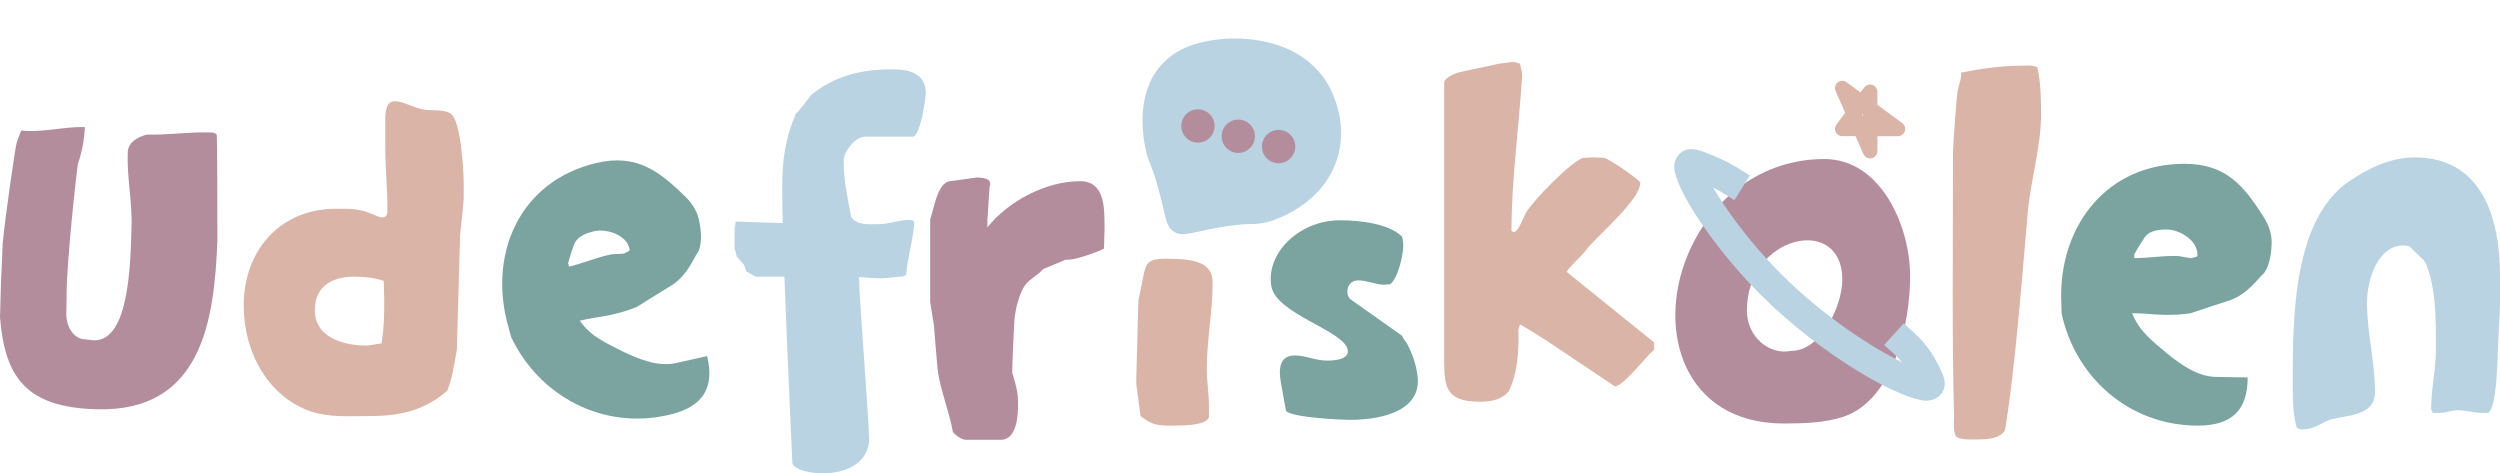
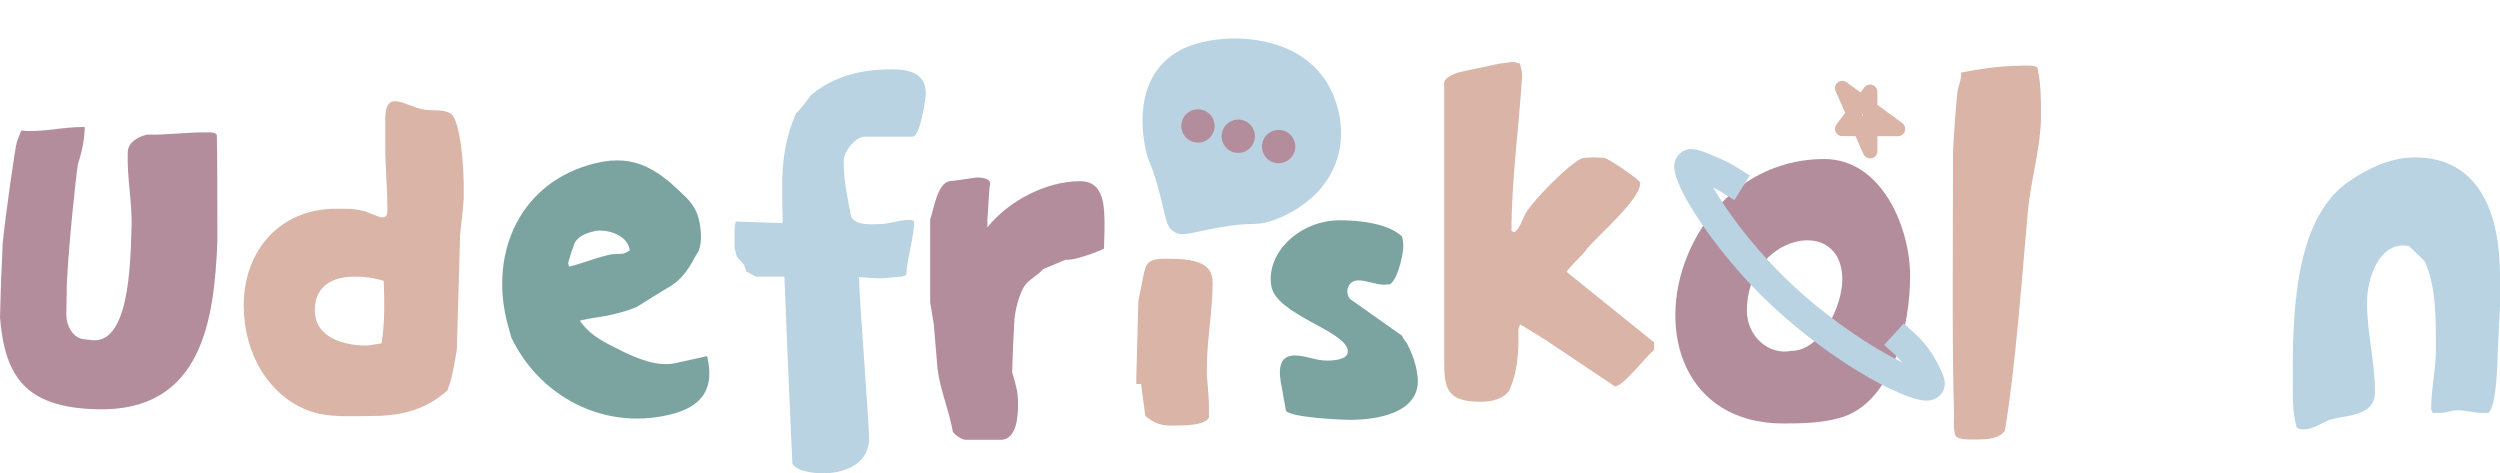
<svg xmlns="http://www.w3.org/2000/svg" id="Layer_1" viewBox="0 0 540.79 102.4">
  <defs>
    <style>.cls-1{fill:#d9b4a7;}.cls-1,.cls-2,.cls-3,.cls-4,.cls-5{stroke-width:0px;}.cls-2{fill:#7ba4a1;}.cls-3{fill:none;}.cls-6{clip-path:url(#clippath);}.cls-4{fill:#b48d9d;}.cls-5{fill:#b9d3e2;}</style>
    <clipPath id="clippath">
      <rect class="cls-3" width="540.79" height="102.4" />
    </clipPath>
  </defs>
  <g class="cls-6">
    <path class="cls-4" d="M.23,60.67c.11-2.01.34-7.56.34-7.94.57-5.84,2.75-21.24,3.1-22.1l.92-2.39c4.59.48,9.06-.86,13.76-.76-.11,2.77-.57,5.26-1.49,7.94-.46,2.96-1.83,16.46-1.95,19.33-.11.38-.34,4.98-.46,6.7,0,.96-.11,5.74-.11,6.6,0,2.3,1.38,5.36,4.24,5.36.23.1.69.1.8.1,8.49,1.62,8.83-15.98,9.06-24.11.23-5.55-1.03-11-.8-16.55.11-2.1,2.18-3.25,4.13-3.73,4.59.1,8.83-.57,13.07-.48.69,0,1.72-.09,2.06.58.12,3.25.12,18.18.12,21.33v1.72c-.69,16.55-3.1,36.93-26.14,36.26-15.38-.4-19.85-7.09-20.88-19.91,0-1.24.23-6.79.23-7.94" />
    <path class="cls-1" d="M79.11,74.75h.23c.57,0,2.75-.46,3.21-.46.57-4.13.57-5.96.57-9.63,0-.68-.12-3.21-.12-3.9-2.06-.69-4.24-.92-6.42-.92-4.01,0-8.48,1.6-8.48,7.22,0,6.31,6.88,7.68,11.01,7.68M72.57,45.17c2.29,0,3.9-.11,5.96.46.46,0,3.32,1.26,3.78,1.38h.46c1.03,0,1.03-.92,1.03-1.84v-.11c0-4.58-.46-8.94-.46-13.3v-5.85c0-1.49.11-4.01,2.06-4.01s4.36,1.6,6.54,1.84c1.6.23,4.01-.12,5.5.8,2.29,1.38,2.87,12.5,2.87,15.36v2.98c0,.8-.69,7.23-.8,8.03v.57c-.11,3.55-.57,20.52-.69,24.19-.57,3.1-.92,5.96-2.06,8.83-5.28,4.58-10.66,5.5-17.09,5.5-4.01,0-8.49.35-12.5-1.03-8.94-3.09-14.45-12.5-14.45-22.82,0-12.5,8.37-20.99,19.84-20.99" />
    <path class="cls-2" d="M124.04,53.32c-.46,1.05-1.14,3.58-1.14,3.58l.19.78c2.79-.67,5.35-1.76,8.14-2.43.11-.03.89-.21.89-.21.33-.08,2.45-.11,2.78-.19.22-.05,1.29-.55,1.34-.79-.03-.11-.08-.33-.08-.33-.72-3.01-5.05-4.33-7.72-3.69-2.01.48-3.93,1.3-4.4,3.3M109.57,69.17c-3.54-14.72,2.95-29.95,19.33-33.89,8.81-2.12,13.75,1.77,19.46,7.36,1.24,1.24,2.34,2.85,2.77,4.64.51,2.12.82,4.87.02,6.95-.08.14-.26.42-.34.56-.06.09-.12.18-.17.27-1.3,2.44-2.72,4.9-5.15,6.54-1.04.6-6.57,4.06-7.81,4.83-2.37.92-3.38,1.16-5.27,1.62-2.01.48-4.32.69-6.43,1.19l-.56.13c2.49,3.53,5.63,4.78,9.39,6.71,3.32,1.56,7.4,3.3,11.32,2.47.89-.21,5.6-1.23,6.83-1.52,1.69,7.02-1.02,10.97-8.05,12.66-14.6,3.51-28.35-4.16-34.33-16.75-.14-.56-.86-3.1-1.02-3.77" />
    <path class="cls-5" d="M171.4,100.21s-1.03-22.24-1.72-40.36h-6.19l-2.06-1.15-.46-1.38-1.61-1.84-.46-1.83v-4.13l.23-1.6,10.2.34c-.12-3.21-.12-6.08-.12-8.03,0-5.62.69-10.44,2.98-15.71.57-.34,2.87-3.44,3.32-4.01,5.05-4.13,10.89-5.51,17.31-5.51,3.9,0,7.45.8,7.45,5.28,0,.69-1.15,9.29-2.87,9.29h-10.2c-2.41,0-4.7,3.44-4.7,5.16,0,4.36.8,7.91,1.61,12.15,1.15,1.95,4.01,1.61,5.96,1.61,2.29,0,4.36-.92,6.65-.92.46,0,1.03.12,1.03.57,0,2.76-1.61,8.26-1.72,11.35-.11,0-.69.34-.91.34-.57,0-3.44.35-4.13.35-.91.12-4.47-.23-5.16-.23,0,4.59,2.18,31.07,2.18,35.43-.8,9.17-15.82,7.68-16.62,4.82" />
    <path class="cls-4" d="M202.81,79.8c-.12-.92-.69-8.6-.8-9.52-.12-.8-.69-4.24-.8-4.93v-17.89c.8-2.18,1.49-7.68,4.13-8.26.35,0,4.36-.57,5.85-.8h.11c1.03,0,3.55.11,2.75,2.06-.11,1.03-.34,5.96-.46,6.99v1.72c4.59-5.73,12.73-9.98,20.07-9.98,5.27,0,5.27,5.62,5.27,9.86v.69c0,.57-.12,3.44-.12,4.02-1.15.69-6.88,2.75-8.26,2.4l-4.93,2.06c-1.15,1.38-2.64,1.95-3.79,3.33-1.38,1.83-2.29,5.73-2.41,7.91-.12,1.61-.46,9.4-.46,11.12.92,3.09,1.26,4.35,1.26,6.76,0,2.18-.11,7.8-3.78,7.8h-7.45c-.91,0-2.29-.92-2.87-1.72-.8-4.59-2.75-9.06-3.32-13.65" />
-     <path class="cls-1" d="M245.8,83.06v-1.27c.11-2.55.34-14.27.46-16.82.23-.88,1.03-5.26,1.26-6.14.46-1.91,1.03-2.87,4.59-2.87,6.54,0,10.2.88,10.2,5.18,0,6.22-1.26,12.43-1.26,18.73,0,2.63.46,5.34.46,7.97v2.47c-.8,1.75-5.39,1.75-8.14,1.75h-1.03c-2.64,0-3.9-.72-5.62-2.07-.12-1.04-.8-5.89-.92-6.93" />
+     <path class="cls-1" d="M245.8,83.06v-1.27c.11-2.55.34-14.27.46-16.82.23-.88,1.03-5.26,1.26-6.14.46-1.91,1.03-2.87,4.59-2.87,6.54,0,10.2.88,10.2,5.18,0,6.22-1.26,12.43-1.26,18.73,0,2.63.46,5.34.46,7.97v2.47c-.8,1.75-5.39,1.75-8.14,1.75c-2.64,0-3.9-.72-5.62-2.07-.12-1.04-.8-5.89-.92-6.93" />
    <path class="cls-2" d="M277.52,85.15c-.39-2.41-2.22-8.26,2.61-8.26,2.32,0,4.35,1.11,6.95,1.11,2.02,0,4.83-.37,4.44-2.32-.68-4.18-15.55-7.71-16.52-13.83-1.16-7.15,6.08-14.2,14.87-14.2,4.15,0,10.33.65,13.33,3.44.19.18.29,1.11.29,1.21.39,1.86-1.06,8.07-2.8,9.19-.19,0-1.16.09-1.26.09-2.03,0-3.58-.93-5.6-.93-1.83,0-2.61,1.58-2.32,2.97,0,.28.48,1.02.48,1.02l11.3,7.99c.29.83.87,1.21,1.16,1.86,1.06,2.04,1.84,4.27,2.12,6.4,1.26,7.42-6.47,9.93-14.68,9.93-1.35,0-12.55-.46-13.71-1.95-.1-.46-.58-3.15-.68-3.71" />
    <path class="cls-1" d="M324.33,13.76c.34,0,2.06-.23,2.52-.34h.8c.23.11,1.03.34,1.15.34.11.46.46,1.95.46,2.29v.34c-.69,11.35-2.3,22.24-2.3,33.59.12,0,.57.34.69.23,1.03-.69,1.84-3.09,2.41-4.13,1.49-2.63,9.75-11.12,12.38-11.92.35,0,1.95-.12,2.29-.12.57,0,2.18.12,2.29.12,1.14.23,7.8,4.82,7.8,5.39,0,3.67-9.29,11.47-11.58,14.33-.8,1.26-3.55,3.56-4.36,4.93l18.92,15.25v1.61c-1.72,1.38-6.65,7.91-8.48,7.91,0,0-12.16-8.14-13.87-9.29-.11-.11-1.49-1.03-1.6-1.03-.8-.57-4.25-2.64-5.05-3.1l-.35,1.15c.12,4.36-.11,9.29-2.06,13.3-1.49,1.83-3.78,2.29-6.19,2.29-7.22,0-7.8-2.87-7.8-8.83V17.88c0-1.03,2.18-1.95,2.98-2.18,1.26-.34,7.68-1.6,8.94-1.95" />
    <path class="cls-4" d="M387.51,75.9c6.3,0,11.01-9.51,11.01-15.48,0-14.1-20.64-9.63-20.64,6.76,0,5.73,4.93,9.74,9.63,8.71M413.19,59.73c0,10.09-3.44,26.6-14.33,30.39-4.13,1.38-8.83,1.49-13.19,1.49-21.33-.11-27.4-19.95-20.64-36.34,5.16-12.5,16.17-20.87,29.58-20.87,12.38,0,18.58,14.68,18.58,25.34" />
    <path class="cls-1" d="M422.47,33.48v-.69c.11-2.75.69-10.78.92-12.61.11-1.49,1.03-3.09.8-4.47,3.9-.8,8.83-1.49,12.73-1.49,1.03,0,2.75-.23,3.78.34.8,3.44.8,7,.8,10.44,0,6.88-2.29,14.1-2.87,21.09-1.26,13.99-2.64,33.25-4.93,47.01-1.14,1.83-3.9,1.95-5.85,1.95-1.03,0-4.24.23-4.81-.8-.57-1.15-.35-3.33-.35-4.47-.46-15.94-.23-37.38-.23-53.32v-2.98h.01Z" />
-     <path class="cls-2" d="M463.63,51.82c-.69.92-1.95,3.21-1.95,3.21v.8c2.87,0,5.62-.46,8.49-.46h.92c.34,0,2.41.46,2.75.46.23,0,1.38-.23,1.49-.46v-.34c0-3.1-3.9-5.39-6.65-5.39-2.06,0-4.13.35-5.05,2.18M445.86,63.86c0-15.14,9.86-28.43,26.72-28.43,9.05,0,12.95,4.93,17.2,11.7.92,1.49,1.61,3.32,1.61,5.16,0,2.18-.35,4.93-1.61,6.76-.12.12-.34.35-.46.46-.08.07-.16.15-.23.23-1.83,2.06-3.79,4.13-6.54,5.16-1.14.34-7.34,2.41-8.71,2.87-2.53.34-3.56.34-5.51.34-2.06,0-4.36-.34-6.54-.34h-.57c1.6,4.01,4.36,5.96,7.57,8.71,2.87,2.29,6.42,4.93,10.43,5.05.92,0,5.73.11,6.99.11,0,7.22-3.55,10.43-10.78,10.43-15.02,0-26.6-10.66-29.47-24.3,0-.58-.11-3.21-.11-3.9" />
    <path class="cls-5" d="M495.96,82.32c0-13.19,0-34.63,12.04-43,4.36-2.98,9.17-5.27,14.33-5.27,14.1,0,18.46,12.27,18.46,25.68v6.31c0,.92-.46,8.71-.46,9.63-.11,2.52-.23,12.27-2.06,13.64h-1.38c-1.83,0-3.55-.57-5.27-.57-1.26,0-2.41.57-3.9.57h-1.49c0-.12-.34-.69-.34-.8,0-4.47,1.03-8.48,1.03-12.95v-.8c0-6.08,0-12.73-2.29-18,0,0-.34-.46-.46-.58-.46-.46-2.75-2.63-3.09-2.98-.23,0-.92-.11-1.15-.11-5.62,0-7.91,7.45-7.91,12.38,0,6.54,1.72,12.73,1.72,19.38,0,5.04-5.74,4.93-9.4,5.85-1.95.57-3.78,2.18-5.96,2.18-.69,0-1.15,0-1.61-.46-.92-3.9-.8-6.19-.8-10.09" />
    <path class="cls-5" d="M274.51,47.93c-3.56,1.03-3.68-.05-11.47,1.4-5.57,1.04-7.37,1.94-9.17.75-1.79-1.18-1.61-3.13-3.31-9.32-1.55-5.64-2.06-5.34-2.69-8.25-.42-1.94-2.48-11.5,2.99-18.07,4.08-4.9,10.25-5.63,13.07-5.96,1.44-.17,16.07-1.65,23.03,9.27.47.74,5.01,8.12,2.26,16.7-3.2,9.98-13.59,13.17-14.71,13.5" />
    <path class="cls-5" d="M416.77,86.67c-5.31,0-22.37-9.4-35.92-22.92-9.9-9.88-18.8-23.12-18.68-27.77.03-1.1.46-2.09,1.21-2.77,2.04-1.83,4.4-.79,8.72,1.11,1.3.58,2.56,1.24,3.74,1.97l2.67,1.66-3.33,5.35-2.68-1.66c-.62-.38-1.26-.75-1.93-1.08,2.68,4.61,7.78,11.79,14.72,18.72,9.46,9.45,19.95,16.05,26.2,19.12-.49-.59-1.01-1.13-1.58-1.66l-2.33-2.12,4.23-4.66,2.33,2.12c1.86,1.69,3.41,3.65,4.6,5.84,1.57,2.9,2.82,5.18,1.16,7.3-.39.49-1.28,1.33-2.89,1.44h-.25" />
    <path class="cls-1" d="M402.78,24.81l.18.4v-.64l-.18.24ZM404.53,34.26c-.62,0-1.18-.36-1.44-.94l-1.71-3.87h-2.87c-.6,0-1.14-.34-1.41-.87s-.21-1.17.15-1.65l1.9-2.53-2.08-4.71c-.29-.65-.1-1.42.45-1.86.56-.44,1.35-.46,1.92-.04l3.02,2.21.81-1.08c.41-.54,1.12-.76,1.76-.55.64.22,1.08.82,1.08,1.5v2.81l5.37,3.94c.55.4.78,1.11.57,1.76s-.82,1.08-1.5,1.08h-4.44v3.24c0,.74-.52,1.39-1.25,1.54-.11.02-.22.03-.33.03" />
    <path class="cls-4" d="M262.63,28.14c-.49,1.93-2.46,3.1-4.38,2.6-1.93-.49-3.1-2.46-2.6-4.38.49-1.93,2.46-3.1,4.38-2.6,1.93.49,3.09,2.46,2.6,4.38" />
    <path class="cls-4" d="M271.35,30.37c-.49,1.93-2.46,3.1-4.38,2.6-1.93-.49-3.09-2.46-2.6-4.39s2.46-3.09,4.38-2.6c1.93.49,3.09,2.46,2.6,4.38" />
    <path class="cls-4" d="M280.07,32.6c-.49,1.93-2.46,3.09-4.38,2.6-1.93-.49-3.09-2.46-2.6-4.39s2.46-3.09,4.39-2.6c1.93.49,3.09,2.46,2.6,4.39" />
  </g>
</svg>